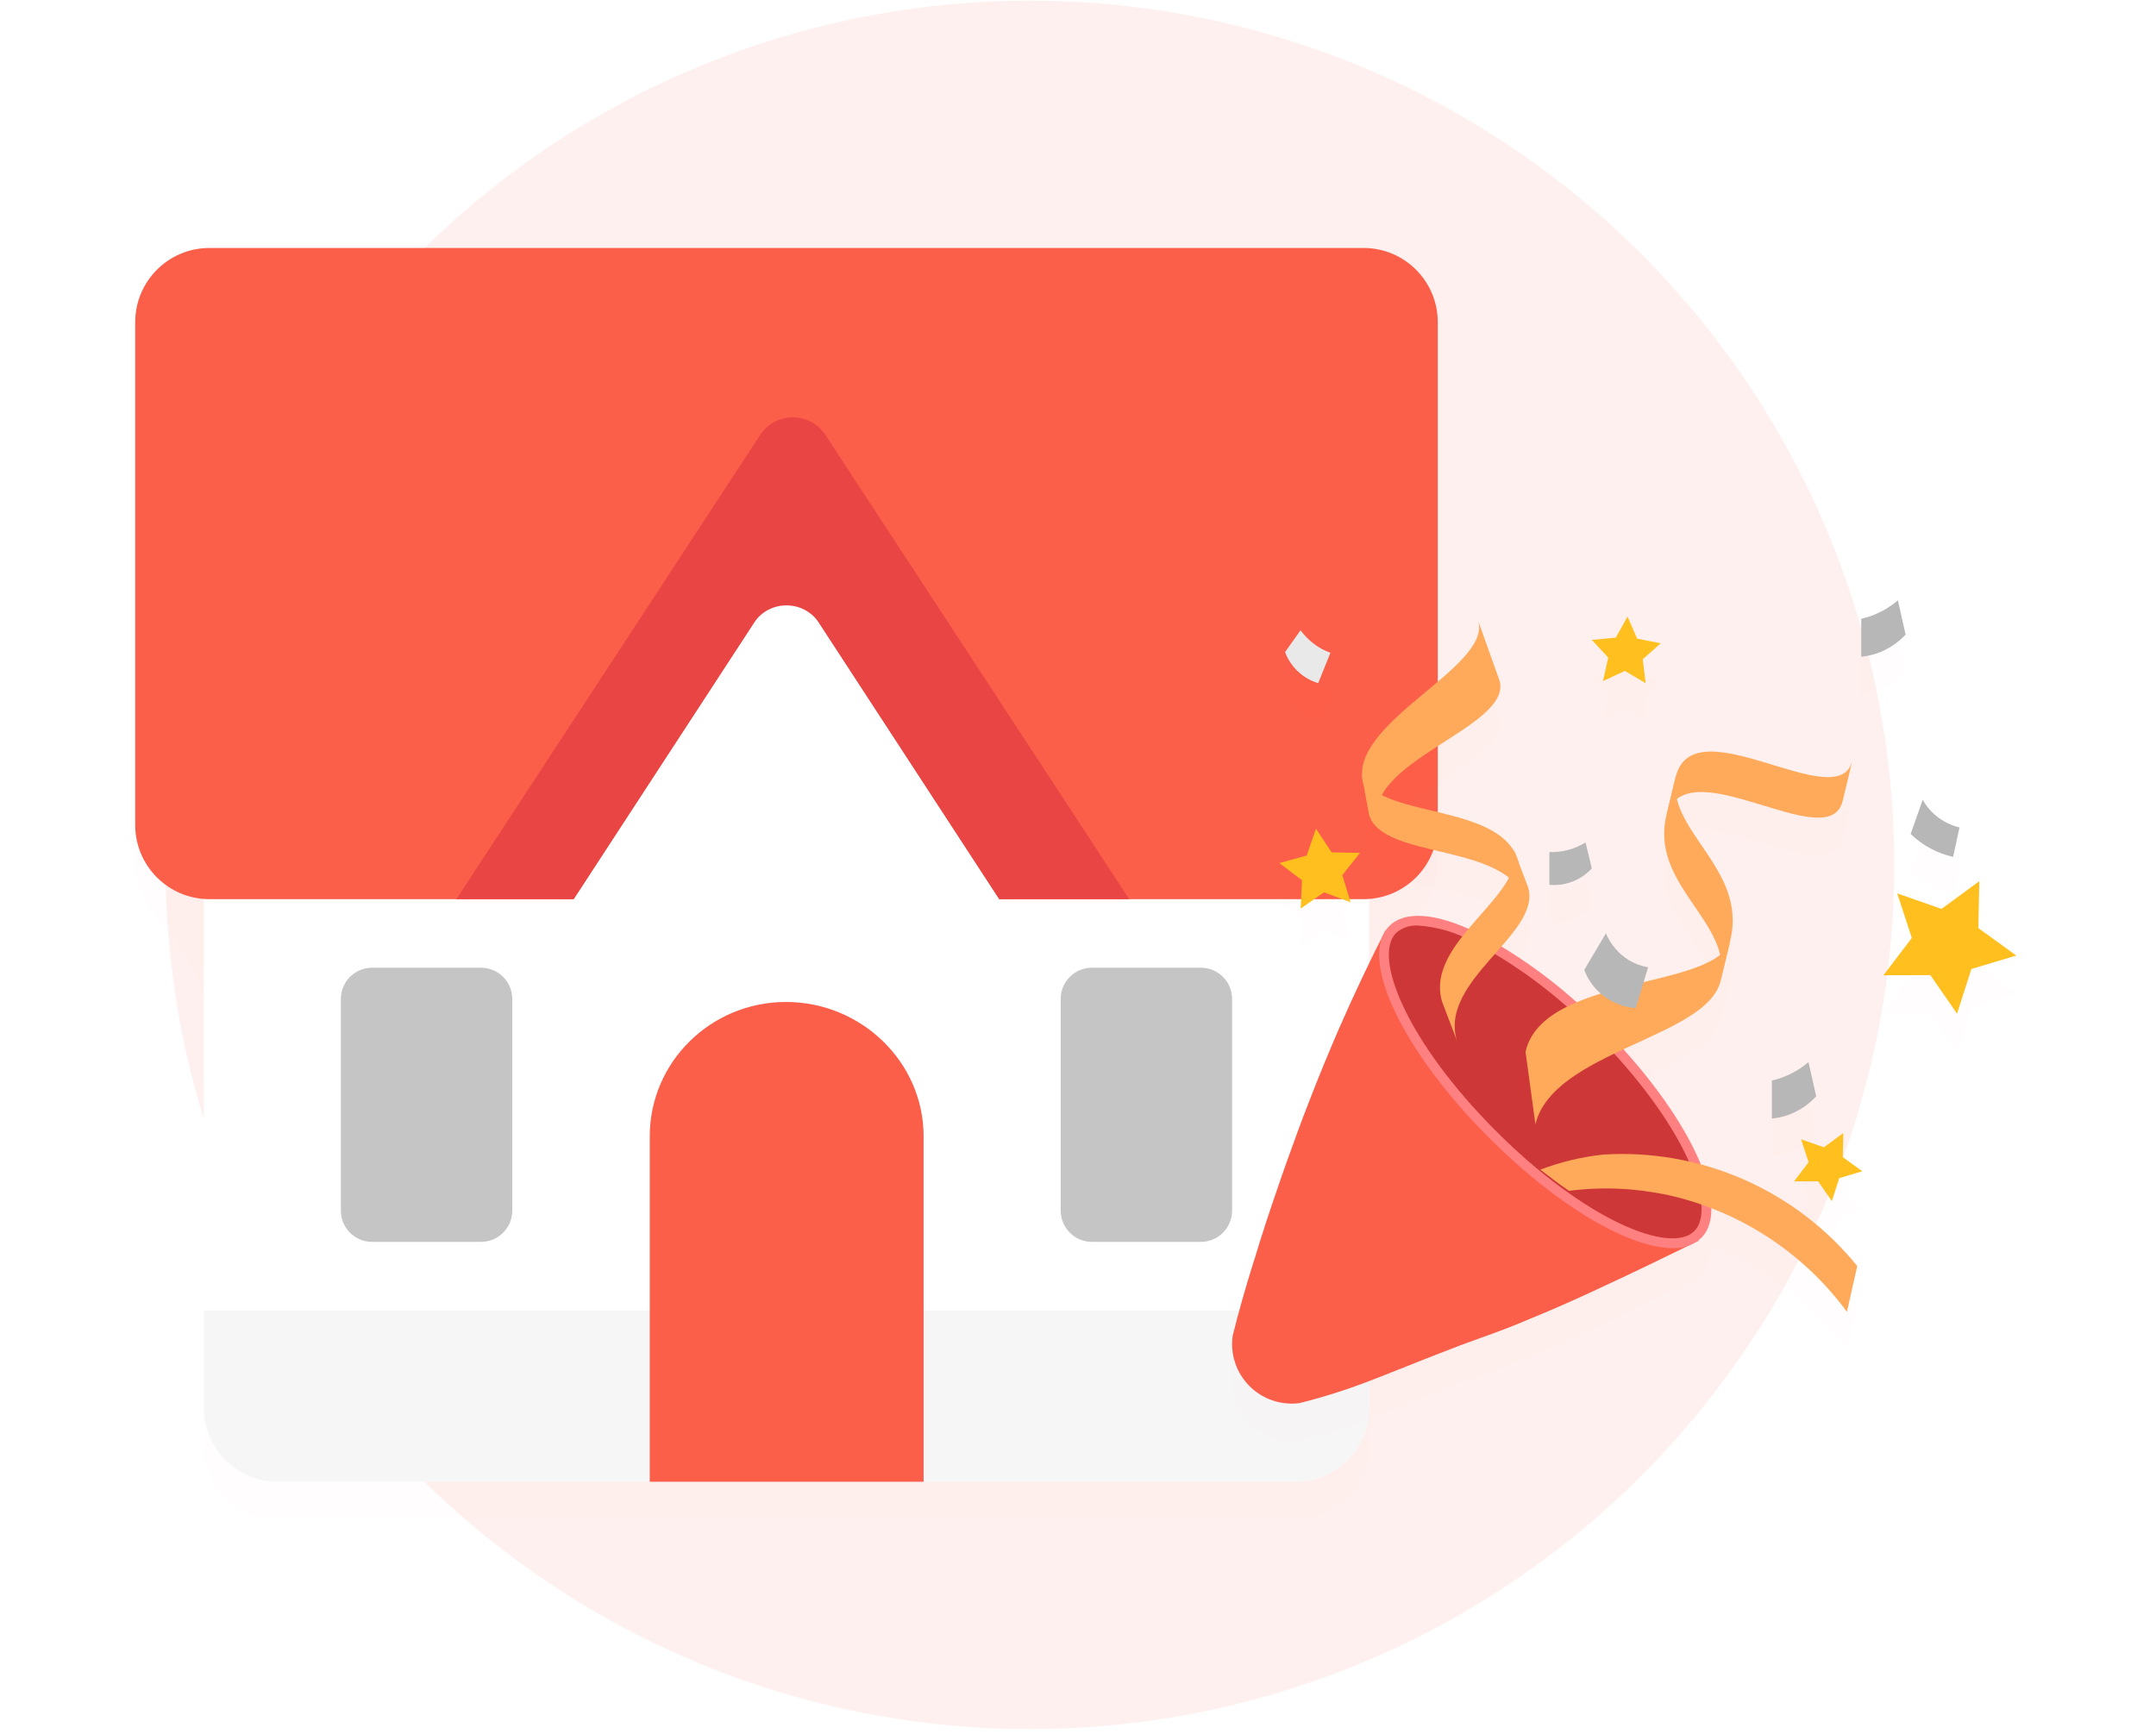
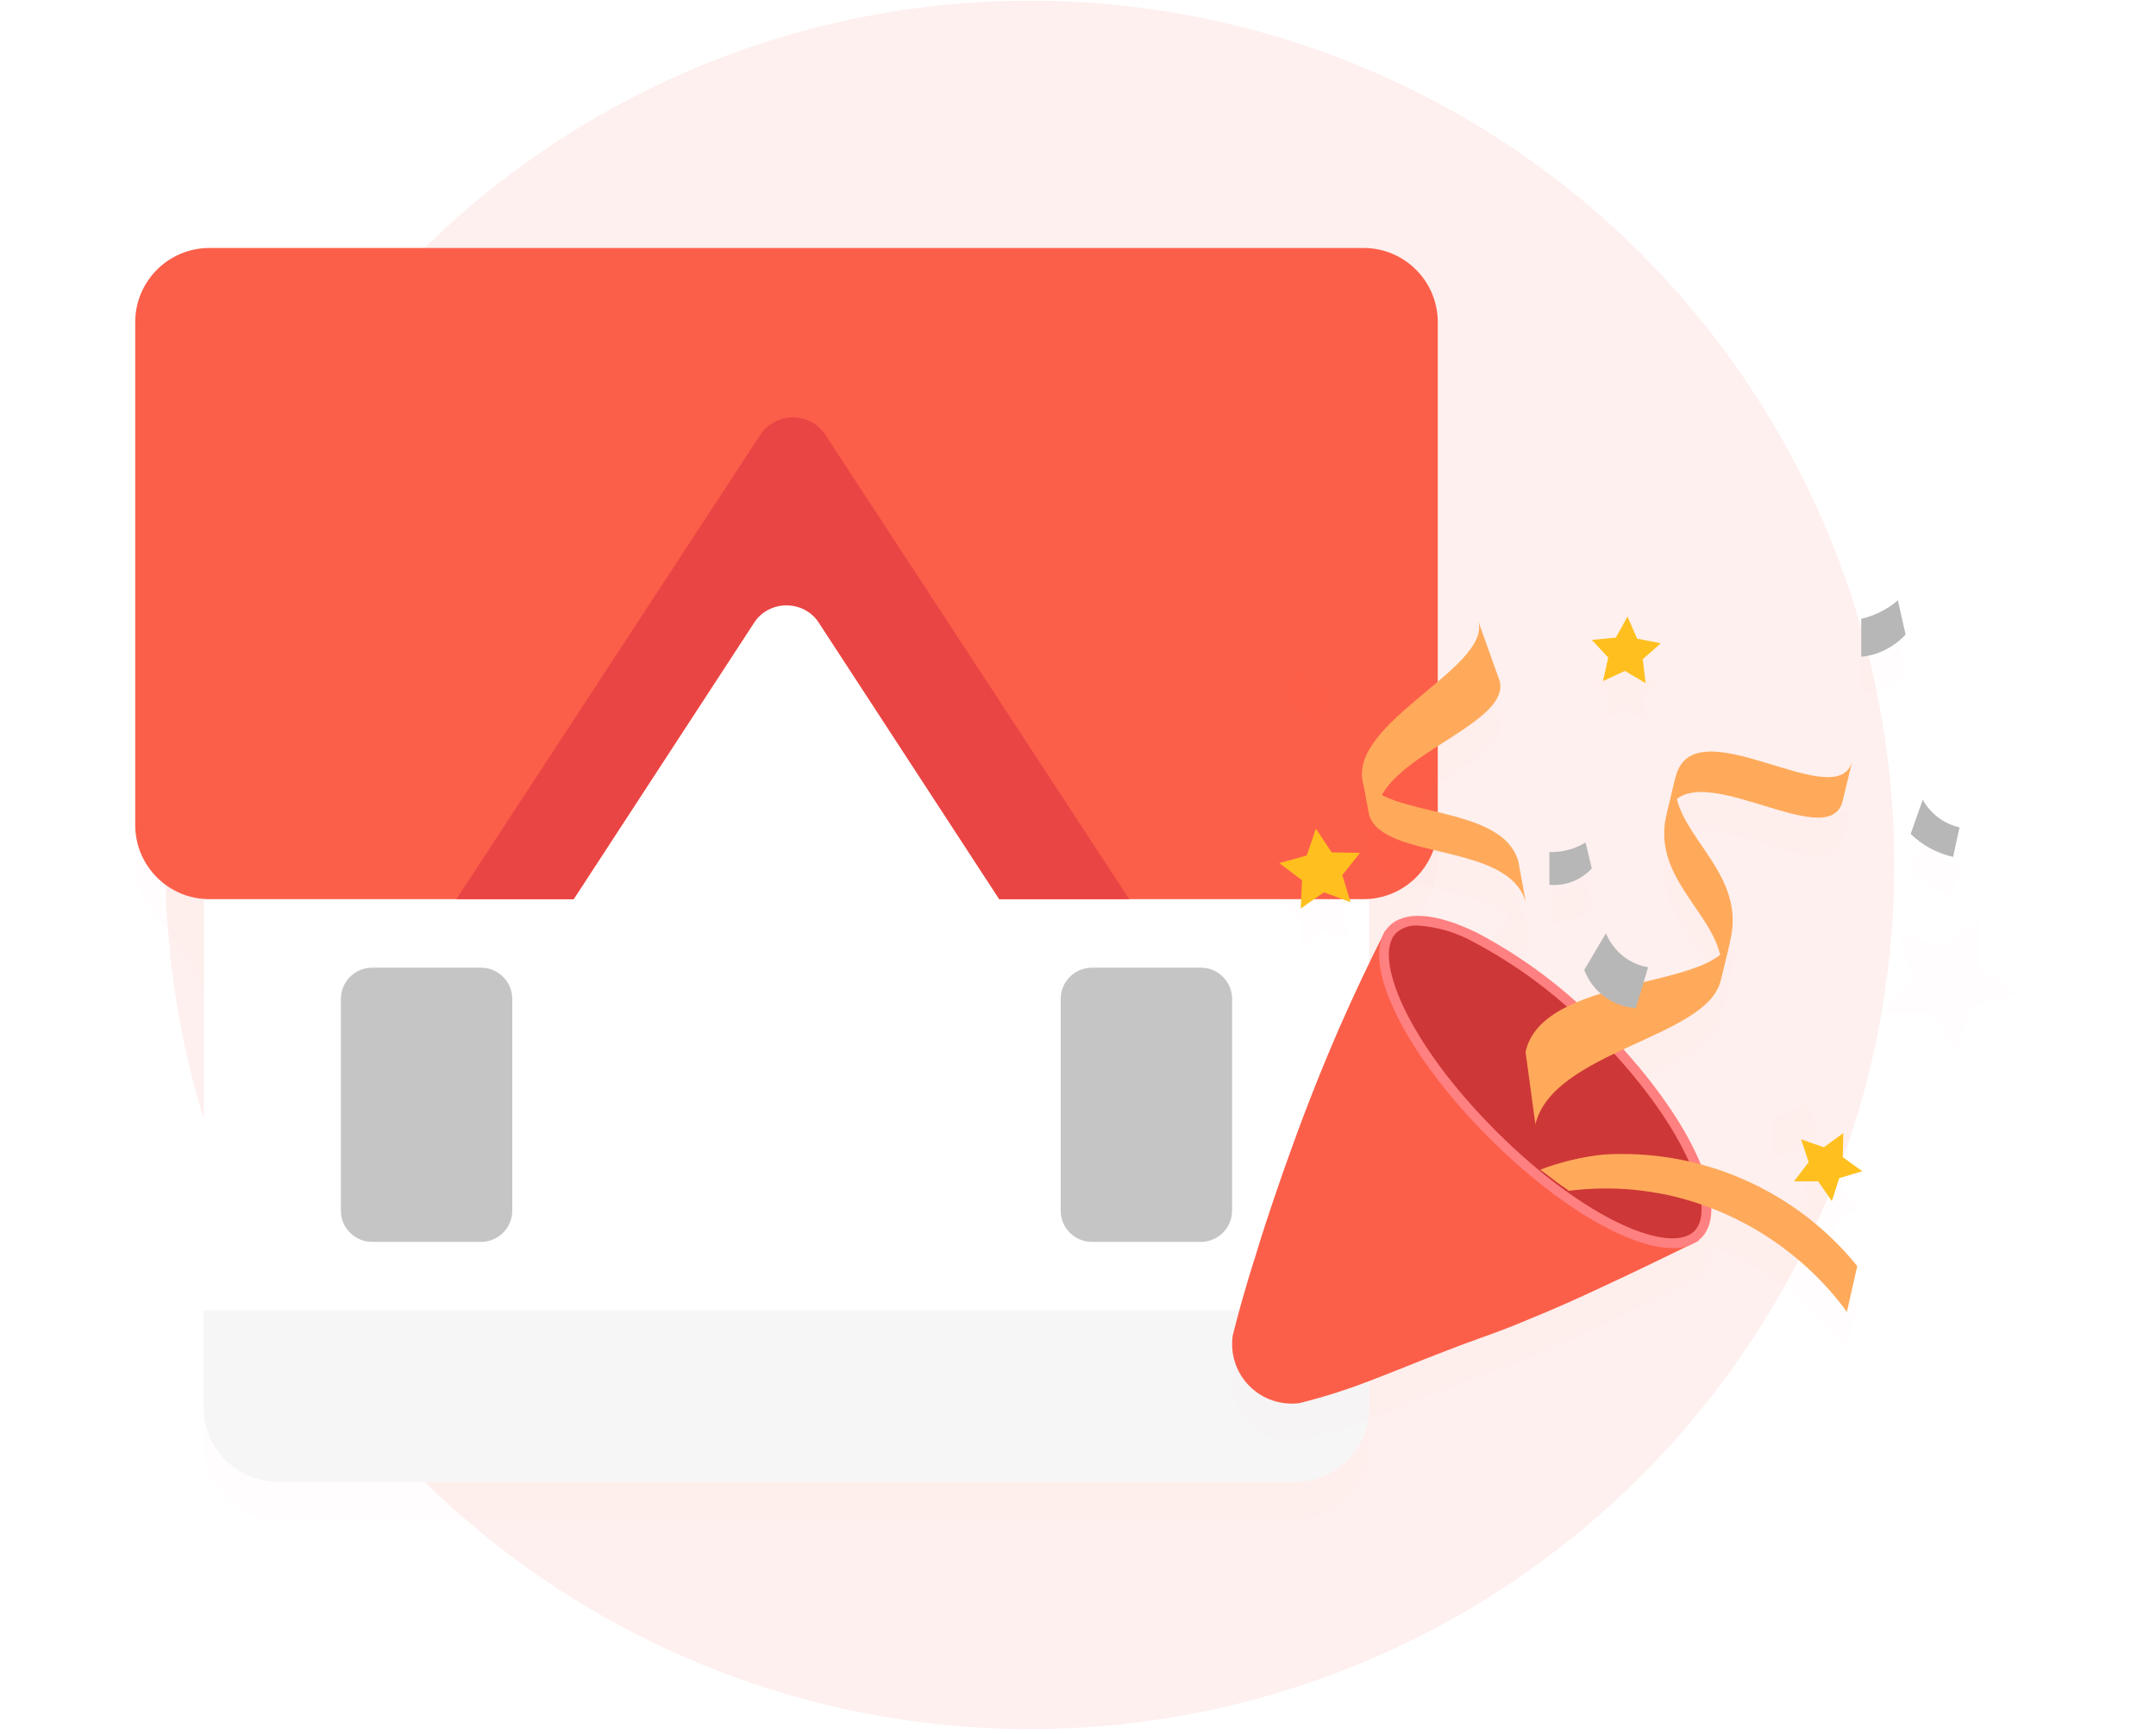
<svg xmlns="http://www.w3.org/2000/svg" width="276" height="222" viewBox="0 0 276 222" fill="none">
  <circle opacity="0.09" cx="131.842" cy="110.736" r="110.65" fill="#FC5F49" />
  <g filter="url(#filter0_dd_721_15363)">
    <path fill-rule="evenodd" clip-rule="evenodd" d="M175.28 124.1C175.28 119.022 180.027 114.9 182.672 110.564C183.55 109.125 184.056 107.433 184.056 105.624V41.25C184.056 36.004 179.802 31.75 174.556 31.75H26.809C21.562 31.75 17.309 36.004 17.309 41.25V105.624C17.309 107.433 17.815 109.125 18.693 110.564C21.338 114.9 26.085 119.022 26.085 124.1V167.781V180.221C26.085 180.877 26.151 181.517 26.278 182.136C27.164 186.465 30.994 189.721 35.585 189.721H165.78C171.027 189.721 175.28 185.468 175.28 180.221V167.781V124.1Z" fill="#FF0000" fill-opacity="0.01" shape-rendering="crispEdges" />
  </g>
  <path d="M175.279 180.221C175.279 185.468 171.026 189.721 165.779 189.721H35.584C30.337 189.721 26.084 185.468 26.084 180.221V62.467H175.279V180.221Z" fill="white" />
  <path d="M26.084 167.781H175.279V180.221C175.279 185.468 171.026 189.721 165.779 189.721H35.584C30.337 189.721 26.084 185.468 26.084 180.221V167.781Z" fill="#F6F6F6" />
-   <path d="M118.234 189.721V145.481C118.234 135.985 110.257 128.288 100.62 128.288C90.993 128.288 83.178 135.985 83.178 145.481V189.721H118.234Z" fill="#FC5F49" />
  <path opacity="0.8" d="M135.786 127.9C135.786 125.691 137.577 123.9 139.786 123.9H153.727C155.936 123.9 157.727 125.691 157.727 127.9V155.005C157.727 157.214 155.936 159.005 153.727 159.005H139.786C137.577 159.005 135.786 157.214 135.786 155.005V127.9ZM43.637 127.9C43.637 125.691 45.428 123.9 47.637 123.9H61.577C63.786 123.9 65.577 125.691 65.577 127.9V155.005C65.577 157.214 63.786 159.005 61.577 159.005H47.637C45.428 159.005 43.637 157.214 43.637 155.005V127.9Z" fill="#B7B7B7" />
  <path d="M184.056 105.624C184.056 110.871 179.802 115.124 174.556 115.124H127.923L100.682 73.358L73.437 115.124H26.809C21.562 115.124 17.309 110.871 17.309 105.624V41.25C17.309 36.004 21.562 31.75 26.809 31.75H174.556C179.802 31.75 184.056 36.004 184.056 41.25V105.624Z" fill="#FC5F49" />
  <path d="M58.422 115.124H73.433L96.491 79.778C98.464 76.754 102.894 76.754 104.867 79.778L127.92 115.124H144.56L105.675 55.697C103.701 52.68 99.281 52.68 97.307 55.697L58.422 115.124Z" fill="#EA4545" />
  <g filter="url(#filter1_dd_721_15363)">
    <path fill-rule="evenodd" clip-rule="evenodd" d="M243.945 81.245C242.926 82.35 241.647 83.184 240.224 83.67C239.59 83.882 238.933 84.021 238.268 84.082V79.226C238.877 79.087 239.473 78.896 240.049 78.654C241.106 78.212 242.087 77.608 242.959 76.865L243.945 81.245ZM206.848 81.639L203.776 81.931L205.878 84.192L205.209 87.201L208.006 85.901L210.664 87.468L210.292 84.406L212.603 82.362L209.576 81.771L208.345 78.941L206.848 81.639ZM215.288 159.907L216.063 159.529L216.073 159.526C216.437 159.398 216.785 159.228 217.108 159.02L217.474 158.843L217.428 158.798C217.551 158.705 217.669 158.607 217.782 158.503C218.687 157.599 219.103 156.294 219.078 154.688C225.974 157.352 232.01 161.941 236.434 167.963C236.754 166.534 237.075 165.117 237.394 163.704L237.757 162.097C233.865 157.294 228.88 153.493 223.218 151.011C221.434 150.229 219.6 149.585 217.731 149.082C215.963 144.747 212.527 139.551 207.823 134.348C208.421 134.069 209.02 133.794 209.616 133.521C214.676 131.203 219.437 129.022 220.262 125.592L221.51 120.407C221.495 120.461 221.478 120.514 221.46 120.567L221.503 120.389C222.703 115.387 220.193 111.711 217.84 108.265C216.478 106.27 215.169 104.353 214.663 102.301C216.995 100.463 221.473 101.83 225.729 103.128C230.539 104.596 235.066 105.977 235.889 102.548L237.133 97.376C236.306 100.788 231.787 99.41 226.984 97.945C221.607 96.305 215.873 94.556 214.558 99.293C214.58 99.177 214.605 99.059 214.633 98.941L213.386 104.124C212.114 108.99 214.579 112.596 216.934 116.041C218.335 118.091 219.697 120.084 220.21 122.25C218.279 123.822 214.6 124.723 210.642 125.693L210.642 125.693L210.411 125.75L210.984 123.846C210.123 123.7 209.297 123.398 208.546 122.952C207.218 122.14 206.181 120.93 205.581 119.494C204.657 121.059 203.732 122.623 202.807 124.185C203.249 125.353 203.971 126.395 204.908 127.22C203.841 127.55 202.806 127.913 201.834 128.323C198.858 125.645 195.633 123.256 192.202 121.191C194.474 118.579 196.361 116.1 195.626 113.614L194.385 110.354L194.38 110.328C194.275 109.943 194.134 109.583 193.963 109.245L193.744 108.671C193.775 108.777 193.802 108.882 193.824 108.988C192.039 105.885 187.505 104.801 183.241 103.782L183.241 103.782L183.241 103.782C180.871 103.216 178.585 102.669 176.899 101.807C178.256 99.254 181.658 97.068 184.898 94.986C188.944 92.386 192.736 89.95 191.973 87.166L189.248 79.548C190.011 82.33 186.393 85.349 182.532 88.57C178.517 91.921 174.239 95.491 174.356 99.241C174.334 99.175 174.313 99.109 174.295 99.041L174.366 99.431C174.388 99.741 174.44 100.052 174.526 100.364L174.543 100.409L175.241 104.252C176.003 107.034 179.96 107.978 184.182 108.986C187.485 109.775 190.95 110.602 193.175 112.378C192.362 113.93 190.973 115.507 189.534 117.14C189.017 117.726 188.495 118.319 187.99 118.921C183.286 116.837 179.707 116.71 177.847 118.57C177.665 118.752 177.503 118.95 177.36 119.163L177.344 119.146L177.229 119.372C177.143 119.519 177.064 119.674 176.995 119.835C175.14 123.51 173.271 127.452 171.434 131.648C170.179 134.548 168.927 137.557 167.709 140.709C167.243 141.871 166.802 143.058 166.356 144.258L166.356 144.258L166.356 144.259C166.252 144.537 166.149 144.816 166.045 145.096C165.184 147.461 164.305 149.877 163.482 152.312C162.444 155.332 161.441 158.366 160.565 161.321L160.545 161.338C159.467 164.789 158.536 168.033 157.8 171.028C157.637 172.194 157.746 173.382 158.119 174.499C158.492 175.616 159.119 176.631 159.95 177.465C160.781 178.3 161.794 178.93 162.909 179.308C164.024 179.685 165.212 179.8 166.379 179.642C169.603 178.837 172.771 177.82 175.861 176.597C177.238 176.07 178.629 175.515 180.053 174.946L180.054 174.946C181.435 174.394 182.849 173.83 184.313 173.266C186.032 172.585 187.822 171.906 189.703 171.242C191.692 170.543 193.723 169.775 195.719 168.914C198.669 167.714 201.626 166.406 204.453 165.081C208.308 163.309 211.984 161.517 215.288 159.907ZM163.771 110.506L167.276 109.538L168.462 106.101L170.469 109.134L174.102 109.201L171.839 112.045L172.897 115.522L169.492 114.247L166.512 116.328L166.672 112.699L163.771 110.506ZM233.483 146.893L230.571 145.875L231.532 148.805L229.663 151.26L232.75 151.25L234.504 153.786L235.45 150.849L238.404 149.963L235.904 148.156L235.971 145.072L233.483 146.893ZM242.875 114.387L248.543 116.369L253.386 112.823L253.255 118.827L258.122 122.343L252.371 124.068L250.53 129.785L247.115 124.85L241.107 124.869L244.745 120.09L242.875 114.387ZM201.307 112.874C202.249 112.51 203.095 111.933 203.777 111.189L202.974 107.867C201.585 108.722 199.975 109.148 198.345 109.093V113.287C199.351 113.38 200.364 113.238 201.307 112.874ZM166.162 85.976C165.426 85.286 164.859 84.435 164.506 83.491L166.49 80.698C167.11 81.543 167.881 82.264 168.765 82.827C169.255 83.13 169.774 83.38 170.315 83.575L168.748 87.468C167.782 87.176 166.897 86.666 166.162 85.976ZM232.501 140.364C231.483 141.474 230.204 142.312 228.781 142.802C228.146 143.015 227.49 143.153 226.824 143.214V138.346C228.555 137.95 230.164 137.14 231.513 135.985L232.501 140.364ZM244.594 106.777C246.1 108.238 247.979 109.255 250.026 109.717L250.847 105.936C249.859 105.707 248.929 105.273 248.118 104.664C247.307 104.055 246.632 103.283 246.136 102.398L244.594 106.777Z" fill="#FF0000" fill-opacity="0.01" shape-rendering="crispEdges" />
  </g>
  <path d="M217.474 158.843C213.641 160.704 209.182 162.908 204.453 165.081C201.626 166.406 198.669 167.714 195.719 168.914C193.723 169.775 191.692 170.543 189.703 171.242C187.822 171.906 186.032 172.585 184.313 173.266C181.339 174.411 178.574 175.559 175.861 176.597C172.771 177.82 169.603 178.837 166.379 179.642C165.212 179.8 164.024 179.685 162.909 179.308C161.794 178.93 160.781 178.3 159.95 177.465C159.119 176.631 158.492 175.616 158.119 174.499C157.746 173.382 157.637 172.194 157.8 171.028C158.536 168.033 159.467 164.789 160.545 161.338L160.565 161.321C161.441 158.366 162.444 155.332 163.482 152.312C164.305 149.877 165.184 147.461 166.045 145.096C166.598 143.611 167.135 142.141 167.709 140.709C168.927 137.557 170.179 134.548 171.434 131.648C173.386 127.189 175.375 123.017 177.344 119.146C190.725 132.372 204.102 145.604 217.474 158.843Z" fill="#FC5F49" />
  <path d="M217.338 158.063C221.054 154.346 215.325 142.591 204.54 131.806C193.755 121.021 181.999 115.291 178.282 119.008C174.566 122.725 180.296 134.481 191.08 145.265C201.865 156.05 213.621 161.78 217.338 158.063Z" fill="#CE3737" />
  <path d="M214.099 159.801C208.582 159.801 199.389 154.456 190.643 145.707C179.446 134.51 173.824 122.59 177.847 118.57C179.843 116.574 183.818 116.866 189.038 119.408C194.956 122.521 200.34 126.558 204.986 131.366C216.18 142.563 221.803 154.483 217.782 158.503C217.287 158.955 216.705 159.303 216.073 159.526C215.44 159.749 214.769 159.842 214.099 159.801ZM181.545 118.503C181.035 118.466 180.524 118.531 180.04 118.694C179.556 118.857 179.109 119.114 178.725 119.451C175.688 122.488 180.107 133.407 191.521 144.826C202.935 156.245 213.86 160.662 216.897 157.622C219.933 154.583 215.514 143.663 204.1 132.247C199.552 127.538 194.282 123.583 188.489 120.531C186.348 119.363 183.979 118.671 181.545 118.503Z" fill="#FF8080" />
  <path d="M203.777 81.931L206.849 81.639L208.346 78.941L209.577 81.771L212.603 82.362L210.293 84.406L210.665 87.468L208.007 85.901L205.21 87.201L205.878 84.192L203.777 81.931Z" fill="#FFC01F" />
  <path d="M163.772 110.506L167.277 109.538L168.462 106.101L170.469 109.134L174.103 109.2L171.839 112.045L172.897 115.522L169.493 114.247L166.512 116.328L166.673 112.699L163.772 110.506Z" fill="#FFC01F" />
  <path d="M230.57 145.875L233.483 146.893L235.97 145.072L235.903 148.156L238.403 149.963L235.449 150.849L234.503 153.786L232.749 151.25L229.662 151.26L231.531 148.805L230.57 145.875Z" fill="#FFC01F" />
-   <path d="M242.873 114.387L248.542 116.369L253.384 112.823L253.253 118.827L258.12 122.343L252.369 124.068L250.528 129.785L247.114 124.85L241.105 124.869L244.744 120.09L242.873 114.387Z" fill="#FFC01F" />
  <path d="M213.256 104.689C215.514 95.278 234.132 109.866 235.889 102.548L237.136 97.362C235.39 104.681 216.764 90.096 214.504 99.506L213.256 104.689Z" fill="#FFAA5B" />
  <path d="M220.258 125.584C221.882 117.998 210.987 113.302 213.386 104.124L214.633 98.941C212.886 106.26 223.761 110.979 221.503 120.389L220.258 125.584Z" fill="#FFAA5B" />
  <path d="M196.556 143.955C198.814 134.545 218.5 132.911 220.262 125.592L221.51 120.407C219.738 126.762 197.554 124.754 195.291 134.665L196.556 143.955Z" fill="#FFAA5B" />
  <path d="M205.214 147.828C202.466 148.128 199.768 148.776 197.184 149.757L197.206 149.775C198.177 150.501 198.791 150.975 199.088 151.202C199.494 151.511 200.086 151.951 200.859 152.465C203.591 152.118 206.352 152.072 209.094 152.327C210.558 152.475 212.014 152.696 213.456 152.991C222.677 155.032 230.842 160.352 236.433 167.963C236.875 165.992 237.317 164.043 237.756 162.097C233.864 157.294 228.879 153.493 223.217 151.011C217.556 148.529 211.383 147.437 205.214 147.828Z" fill="#FFAA5B" />
  <path d="M176.454 105.305C174.318 97.504 193.608 93.132 191.973 87.166L189.248 79.548C190.883 85.511 172.39 92.563 174.526 100.364L176.454 105.305Z" fill="#FFAA5B" />
  <path d="M195.326 115.536C193.19 107.735 176.875 110.216 175.241 104.252L174.295 99.041C175.927 105.008 192.244 102.535 194.38 110.328L195.326 115.536Z" fill="#FFAA5B" />
-   <path d="M186.493 133.198C184.2 125.44 197.38 119.546 195.626 113.614L193.744 108.671C195.491 114.603 182.316 120.499 184.609 128.255L186.493 133.198Z" fill="#FFAA5B" />
  <path d="M209.409 129.078C207.775 128.962 206.219 128.329 204.968 127.272C204.002 126.439 203.259 125.378 202.807 124.185C203.732 122.623 204.657 121.059 205.581 119.494C206.181 120.93 207.218 122.14 208.546 122.952C209.297 123.398 210.123 123.7 210.984 123.846L209.409 129.078Z" fill="#B7B7B7" />
  <path d="M203.776 111.189C203.094 111.933 202.248 112.51 201.306 112.874C200.363 113.238 199.35 113.38 198.344 113.287V109.093C199.974 109.148 201.584 108.722 202.973 107.867L203.776 111.189Z" fill="#B7B7B7" />
  <path d="M243.945 81.245C242.926 82.35 241.647 83.184 240.224 83.67C239.59 83.882 238.933 84.021 238.268 84.082V79.226C238.877 79.087 239.473 78.896 240.049 78.654C241.106 78.212 242.087 77.608 242.959 76.865L243.945 81.245Z" fill="#B7B7B7" />
-   <path d="M164.506 83.491C164.859 84.435 165.426 85.286 166.162 85.976C166.897 86.666 167.782 87.176 168.748 87.468L170.315 83.575C169.774 83.38 169.255 83.13 168.765 82.827C167.881 82.264 167.11 81.543 166.49 80.698L164.506 83.491Z" fill="#E9E9E9" />
-   <path d="M232.501 140.364C231.483 141.474 230.204 142.312 228.781 142.802C228.147 143.015 227.49 143.153 226.824 143.214V138.346C228.555 137.95 230.164 137.14 231.513 135.985L232.501 140.364Z" fill="#B7B7B7" />
  <path d="M250.026 109.717C247.979 109.255 246.1 108.238 244.594 106.777L246.136 102.398C246.632 103.283 247.307 104.055 248.118 104.664C248.929 105.273 249.859 105.707 250.847 105.936L250.026 109.717Z" fill="#B7B7B7" />
  <defs>
    <filter id="filter0_dd_721_15363" x="0.029" y="14.47" width="201.308" height="197.093" filterUnits="userSpaceOnUse" color-interpolation-filters="sRGB">
      <feFlood flood-opacity="0" result="BackgroundImageFix" />
      <feColorMatrix in="SourceAlpha" type="matrix" values="0 0 0 0 0 0 0 0 0 0 0 0 0 0 0 0 0 0 127 0" result="hardAlpha" />
      <feOffset dy="4.854" />
      <feGaussianBlur stdDeviation="8.494" />
      <feComposite in2="hardAlpha" operator="out" />
      <feColorMatrix type="matrix" values="0 0 0 0 0.132 0 0 0 0 0.132 0 0 0 0 0.138 0 0 0 0.04 0" />
      <feBlend mode="normal" in2="BackgroundImageFix" result="effect1_dropShadow_721_15363" />
      <feColorMatrix in="SourceAlpha" type="matrix" values="0 0 0 0 0 0 0 0 0 0 0 0 0 0 0 0 0 0 127 0" result="hardAlpha" />
      <feOffset />
      <feGaussianBlur stdDeviation="8.64" />
      <feComposite in2="hardAlpha" operator="out" />
      <feColorMatrix type="matrix" values="0 0 0 0 0 0 0 0 0 0 0 0 0 0 0 0 0 0 0.04 0" />
      <feBlend mode="normal" in2="effect1_dropShadow_721_15363" result="effect2_dropShadow_721_15363" />
      <feBlend mode="normal" in="SourceGraphic" in2="effect2_dropShadow_721_15363" result="shape" />
    </filter>
    <filter id="filter1_dd_721_15363" x="140.447" y="59.585" width="134.955" height="141.967" filterUnits="userSpaceOnUse" color-interpolation-filters="sRGB">
      <feFlood flood-opacity="0" result="BackgroundImageFix" />
      <feColorMatrix in="SourceAlpha" type="matrix" values="0 0 0 0 0 0 0 0 0 0 0 0 0 0 0 0 0 0 127 0" result="hardAlpha" />
      <feOffset dy="4.854" />
      <feGaussianBlur stdDeviation="8.494" />
      <feComposite in2="hardAlpha" operator="out" />
      <feColorMatrix type="matrix" values="0 0 0 0 0.132 0 0 0 0 0.132 0 0 0 0 0.138 0 0 0 0.05 0" />
      <feBlend mode="normal" in2="BackgroundImageFix" result="effect1_dropShadow_721_15363" />
      <feColorMatrix in="SourceAlpha" type="matrix" values="0 0 0 0 0 0 0 0 0 0 0 0 0 0 0 0 0 0 127 0" result="hardAlpha" />
      <feOffset />
      <feGaussianBlur stdDeviation="8.64" />
      <feComposite in2="hardAlpha" operator="out" />
      <feColorMatrix type="matrix" values="0 0 0 0 0 0 0 0 0 0 0 0 0 0 0 0 0 0 0.09 0" />
      <feBlend mode="normal" in2="effect1_dropShadow_721_15363" result="effect2_dropShadow_721_15363" />
      <feBlend mode="normal" in="SourceGraphic" in2="effect2_dropShadow_721_15363" result="shape" />
    </filter>
  </defs>
</svg>